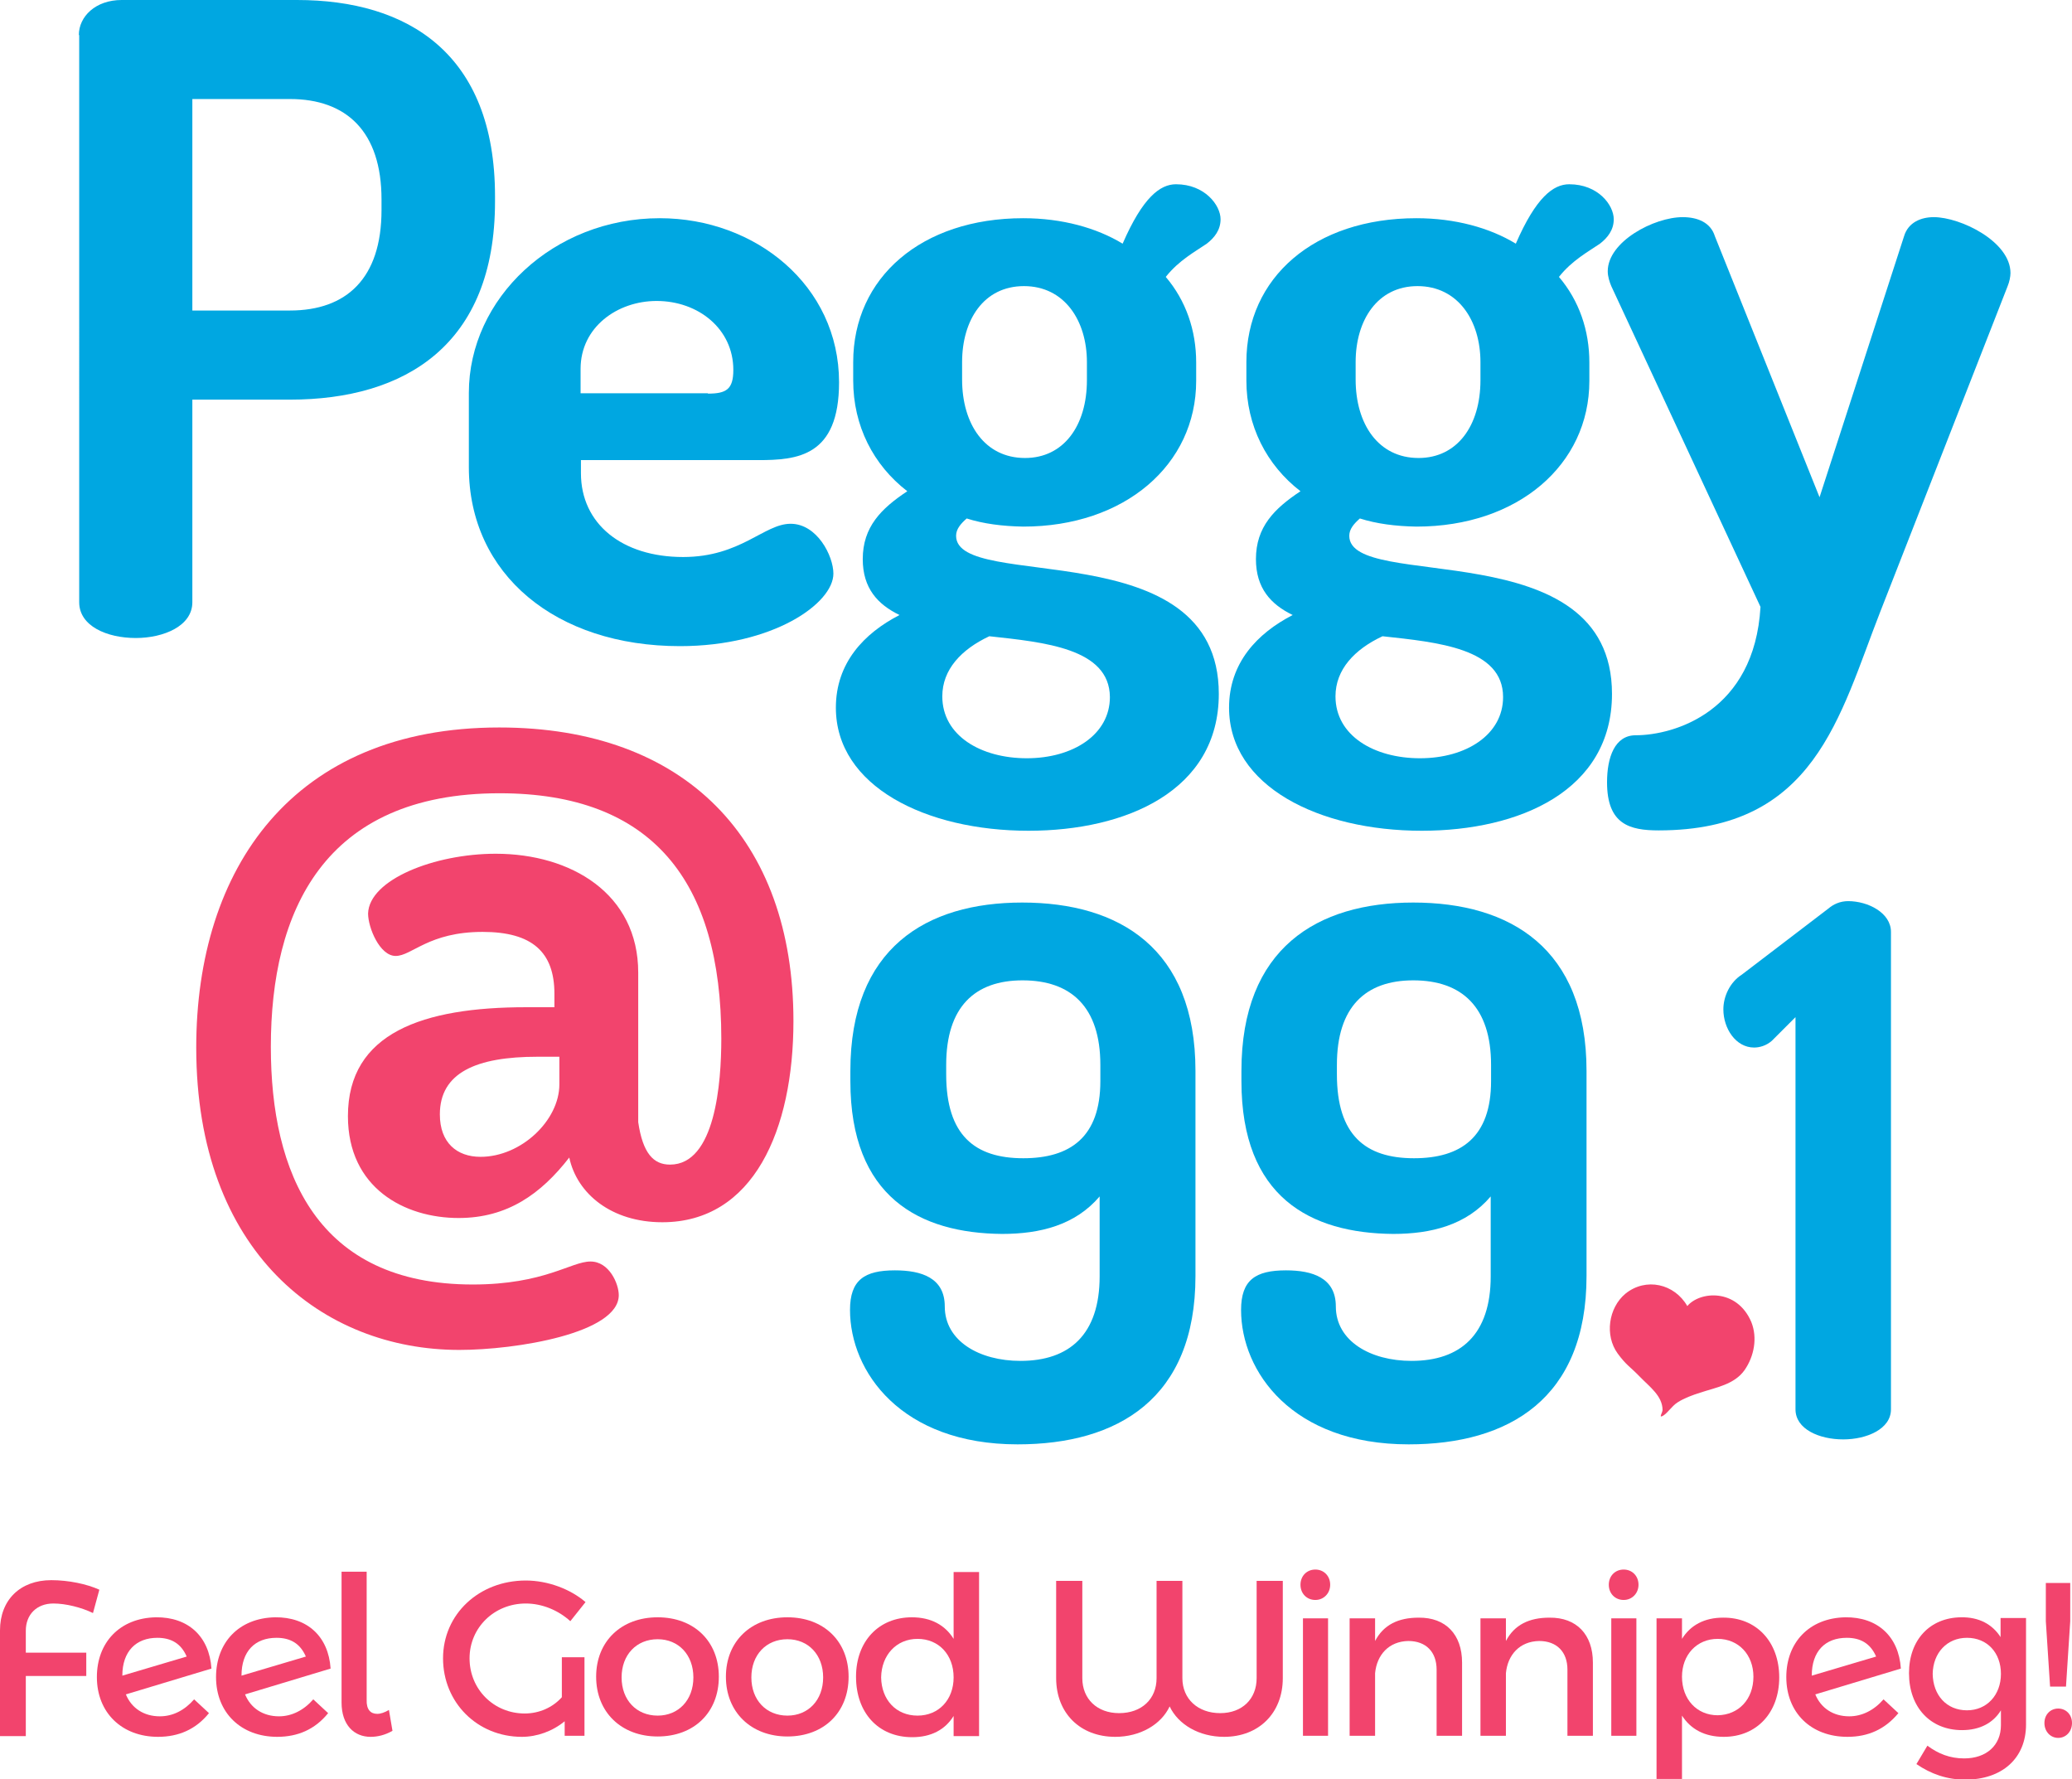
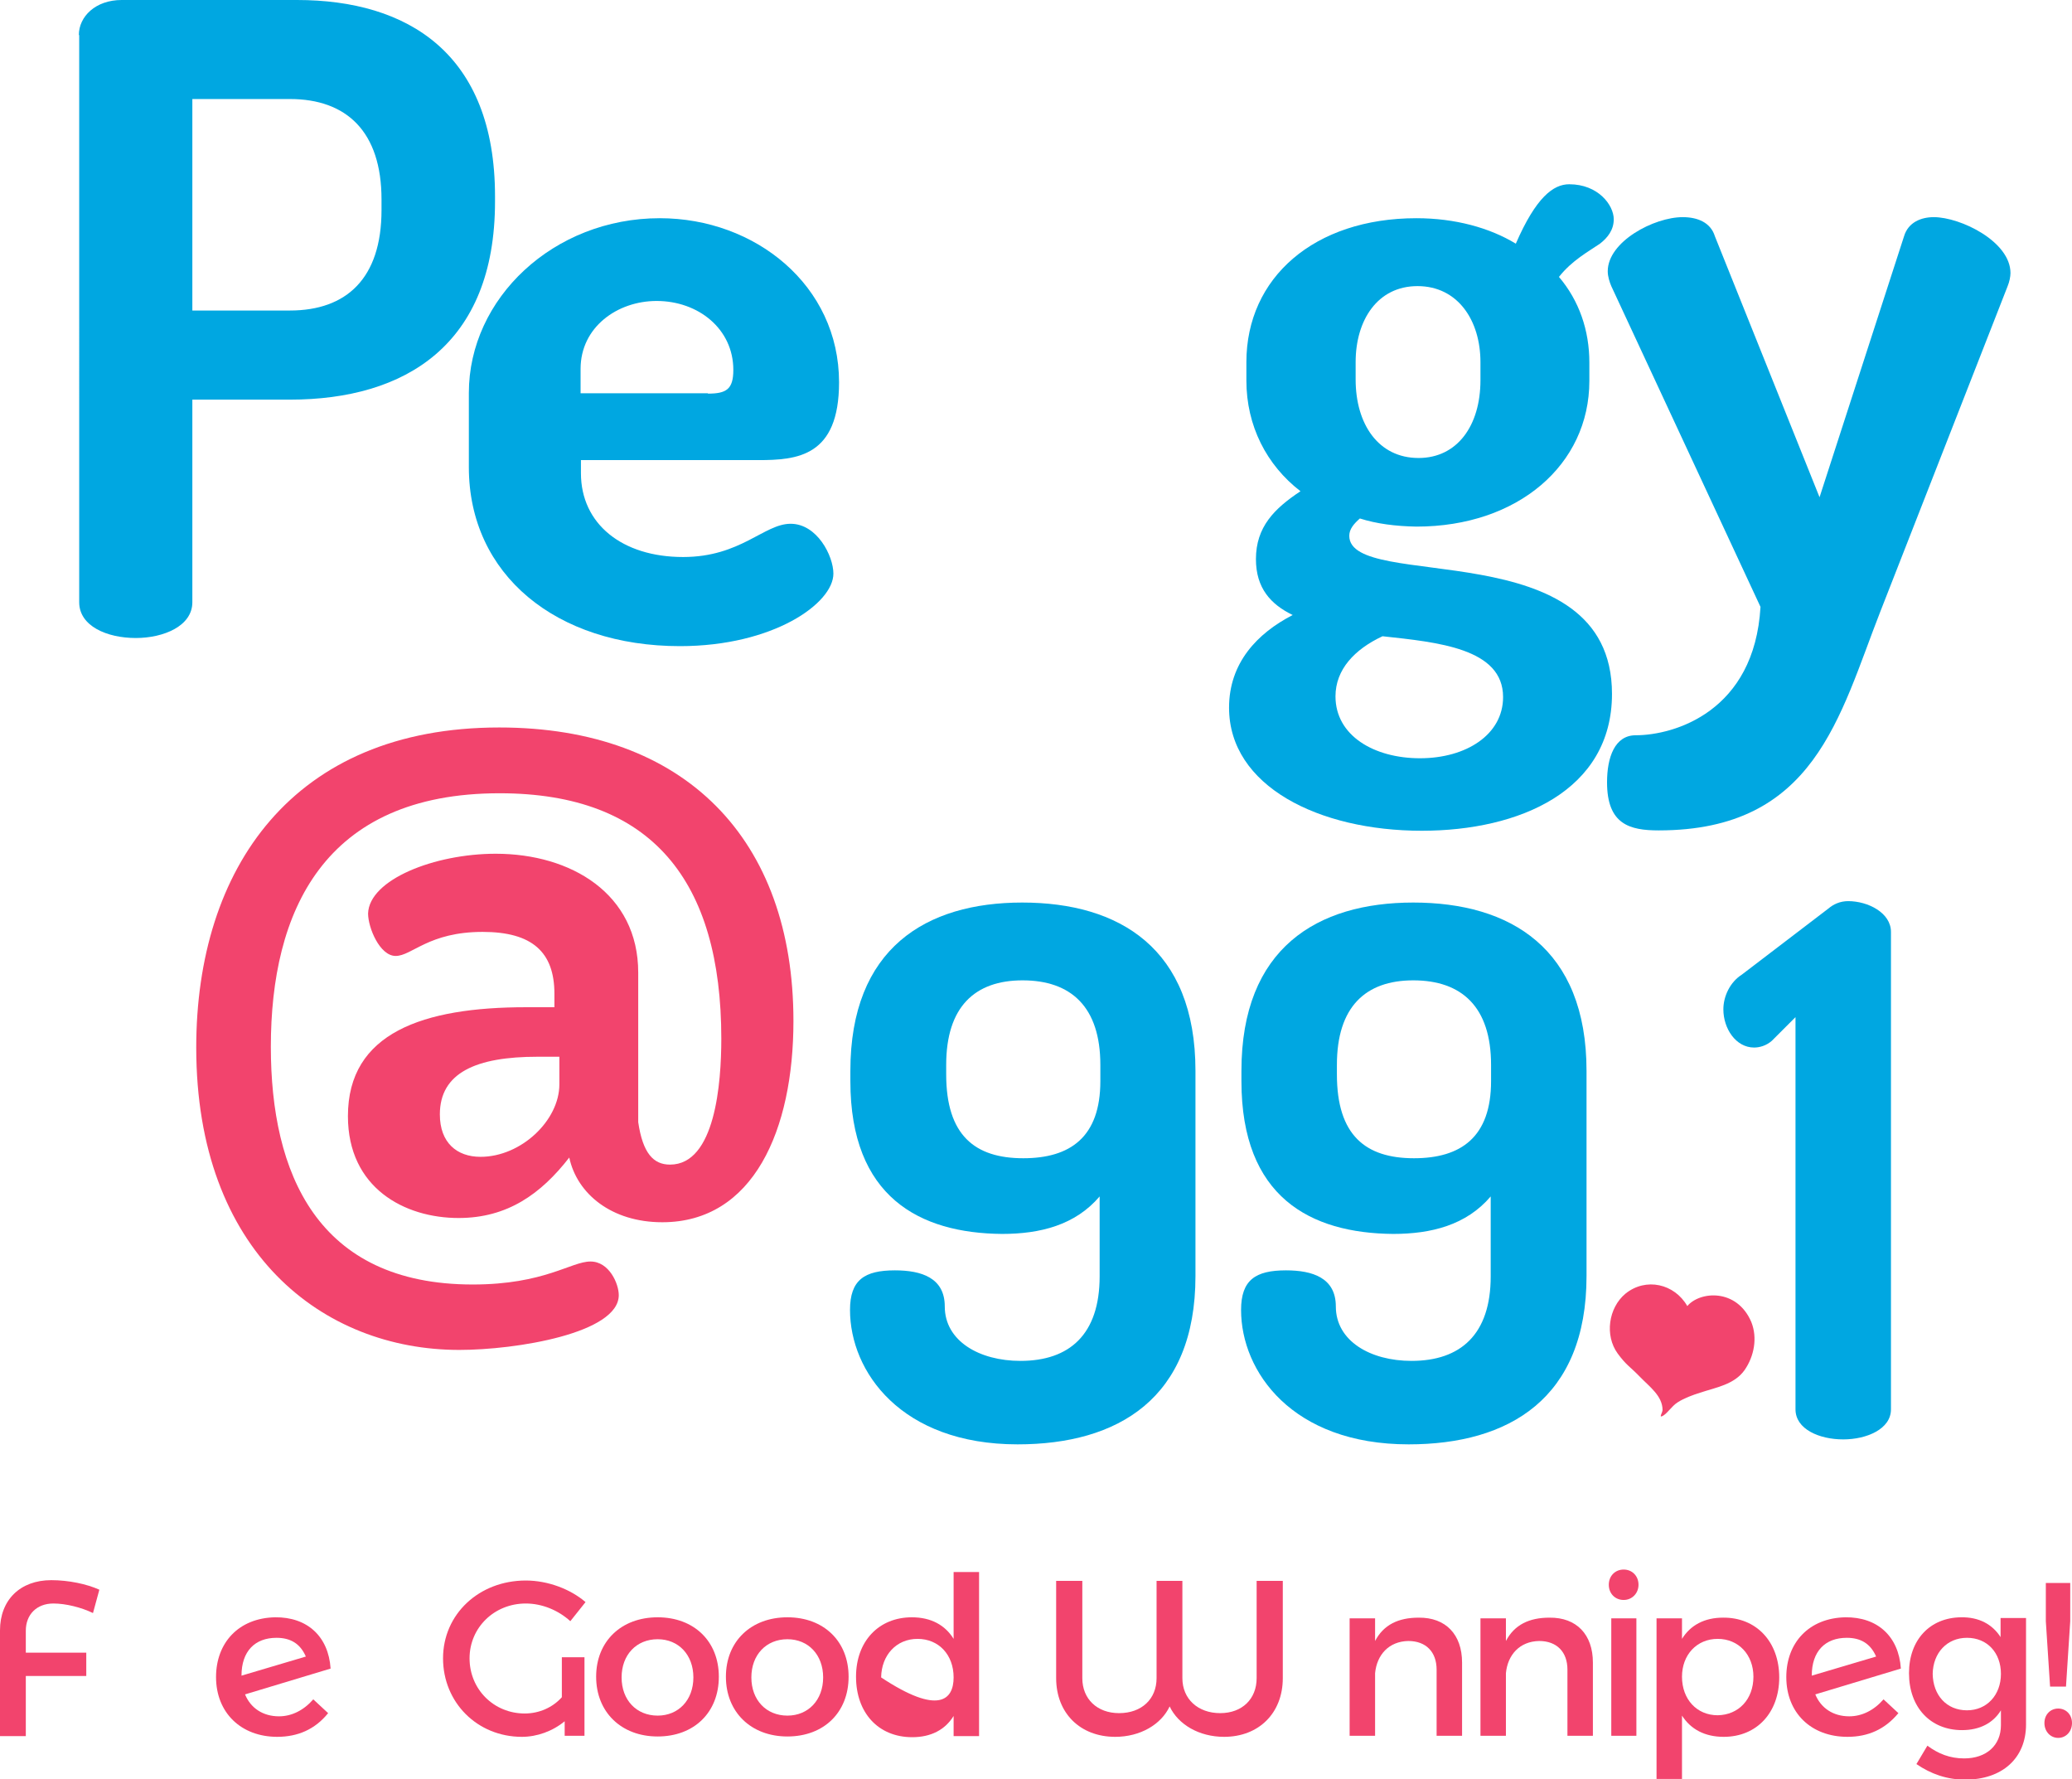
<svg xmlns="http://www.w3.org/2000/svg" version="1.1" id="Layer_1" x="0px" y="0px" viewBox="0 0 586 503.1" style="enable-background:new 0 0 586 503.1;" xml:space="preserve">
  <style type="text/css">
	.st0{fill:#F2446D;}
	.st1{fill:#00A7E1;}
</style>
  <g>
    <path class="st0" d="M477.2,369.3c-3.6-6.3-11.7-8.2-17.5-3.5c-4.8,4-5.9,11.8-2.2,16.9c2.5,3.4,3.4,3.6,6.3,6.6   c2.7,2.8,6.4,5.4,6.4,9.4c0,0.6-0.9,2-0.3,1.8c1.4-0.4,2.8-2.9,4.6-4c1.9-1.2,4.1-2,6.3-2.7c4.5-1.5,9.7-2.3,12.6-6.4   c2.7-3.9,3.7-9.1,1.9-13.6C491.2,364.2,480.7,365.1,477.2,369.3" />
    <path class="st1" d="M22.3,9.9C22.3,4.7,27,0,34.4,0H84c31.3,0,56,15.1,56,55.5V57c0,40.5-25.4,56-58,56H54.4v57.3   c0,6.7-8.1,10.1-16,10.1c-8.2,0-16-3.4-16-10.1V9.9z M54.4,28.1v59.7H82c16,0,25.9-9.1,25.9-28.4v-3c0-19.2-9.9-28.4-25.9-28.4   H54.4z" />
    <path class="st1" d="M237.3,108.1c0,21-11.8,22-22.9,22h-50.1v3.7c0,14.3,11.6,23.7,28.9,23.7c16.3,0,22.9-9.4,30.4-9.4   s12.1,9.1,12.1,14.1c0,8.4-17,20.5-43.4,20.5c-35,0-59.7-20.2-59.7-50.6v-21c0-26.7,23.9-49.4,54-49.4   C213.6,61.7,237.3,80.7,237.3,108.1 M200.2,111.3c5.2,0,7.2-1.2,7.2-6.7c0-11.6-9.9-19.5-21.7-19.5c-11.1,0-21.5,7.4-21.5,19.2v6.9   H200.2z" />
-     <path class="st1" d="M273.4,146.6c-1.7,1.5-3,3-3,4.9c0,16,74.3-1.5,74.3,44.7c0,27.4-26.2,38.7-53.8,38.7   c-29.1,0-54.5-12.6-54.5-34.8c0-12.6,7.9-21,18-26.2c-6.2-3-10.4-7.6-10.4-15.8c0-9.1,5.2-14.3,12.6-19.2   c-9.6-7.4-15.3-18.5-15.3-31.3v-5.2c0-23.9,19.3-40.7,48.1-40.7c10.9,0,20.7,2.7,28.1,7.2c5.7-13.1,10.6-16.8,15.1-16.8   c8.1,0,12.6,5.9,12.6,9.9c0,3-1.7,5.2-3.9,6.9c-3.2,2.2-7.9,4.7-11.6,9.4c5.7,6.7,8.6,15.1,8.6,24.2v5.2   c0,23.7-20.2,41.2-48.9,41.2C283.5,148.8,278.1,148.1,273.4,146.6 M279.8,179.9c-7.9,3.7-13.3,9.4-13.3,17   c0,11.1,10.9,17.5,23.9,17.5c13.1,0,23.5-6.7,23.5-17.3C313.8,183.3,295.3,181.6,279.8,179.9 M307.4,102.4   c0-11.8-6.4-21.5-17.8-21.5c-11.4,0-17.5,9.6-17.5,21.5v4.9c0,12.6,6.4,22.2,17.8,22.2c10.9,0,17.5-9.1,17.5-22V102.4z" />
    <path class="st1" d="M384.6,146.6c-1.7,1.5-3,3-3,4.9c0,16,74.3-1.5,74.3,44.7c0,27.4-26.2,38.7-53.8,38.7   c-29.1,0-54.5-12.6-54.5-34.8c0-12.6,7.9-21,18-26.2c-6.2-3-10.4-7.6-10.4-15.8c0-9.1,5.2-14.3,12.6-19.2   c-9.6-7.4-15.3-18.5-15.3-31.3v-5.2c0-23.9,19.2-40.7,48.1-40.7c10.9,0,20.7,2.7,28.1,7.2c5.7-13.1,10.6-16.8,15.1-16.8   c8.2,0,12.6,5.9,12.6,9.9c0,3-1.7,5.2-3.9,6.9c-3.2,2.2-7.9,4.7-11.6,9.4c5.7,6.7,8.6,15.1,8.6,24.2v5.2   c0,23.7-20.2,41.2-48.9,41.2C394.7,148.8,389.3,148.1,384.6,146.6 M391,179.9c-7.9,3.7-13.3,9.4-13.3,17   c0,11.1,10.9,17.5,23.9,17.5c13.1,0,23.5-6.7,23.5-17.3C425.1,183.3,406.6,181.6,391,179.9 M418.7,102.4c0-11.8-6.4-21.5-17.8-21.5   c-11.3,0-17.5,9.6-17.5,21.5v4.9c0,12.6,6.4,22.2,17.8,22.2c10.9,0,17.5-9.1,17.5-22V102.4z" />
    <path class="st1" d="M455.7,80.9c-0.5-1.2-1-2.7-1-4.2c0-8.4,13.1-15.3,21.2-15.3c4.2,0,7.9,1.5,9.1,5.4l29.6,73.8l23.9-73.8   c1.2-4,4.9-5.4,8.4-5.4c7.6,0,21.7,6.9,21.7,15.8c0,1-0.3,2.5-0.8,3.7l-36,92c-11.6,29.6-18.5,61.9-62.7,61.9   c-8.2,0-14.6-1.7-14.6-13.6c0-7.1,2.2-13.3,8.1-13.3c10.9,0,33.6-6.7,35.3-36.3L455.7,80.9z" />
    <path class="st1" d="M240.5,305.7v-2.9c0-34.7,21.4-47.6,48.6-47.6c27.4,0,49,12.9,49,47.6v58c0,34.7-22,47.6-50.3,47.6   c-33,0-47.4-20.6-47.4-38c0-8.5,4.1-11.2,12.7-11.2c7.5,0,14.1,2.1,14.1,10.2c0,9.8,9.8,15.4,21.4,15.4c13.9,0,22.4-7.5,22.4-23.9   v-22.6c-6.9,8.1-16.8,10.6-27.6,10.6C260.1,348.7,240.5,338.5,240.5,305.7 M311.2,301.1c0-16.4-8.3-23.9-22-23.9   c-13.5,0-21.6,7.5-21.6,23.9v2.7c0,17.2,8.1,23.7,21.8,23.7c13.3,0,21.8-6,21.8-21.8V301.1z" />
    <path class="st1" d="M351.1,305.7v-2.9c0-34.7,21.4-47.6,48.6-47.6c27.4,0,49,12.9,49,47.6v58c0,34.7-22,47.6-50.3,47.6   c-33,0-47.4-20.6-47.4-38c0-8.5,4.1-11.2,12.7-11.2c7.5,0,14.1,2.1,14.1,10.2c0,9.8,9.8,15.4,21.4,15.4c13.9,0,22.4-7.5,22.4-23.9   v-22.6c-6.9,8.1-16.8,10.6-27.6,10.6C370.6,348.7,351.1,338.5,351.1,305.7 M421.7,301.1c0-16.4-8.3-23.9-22-23.9   c-13.5,0-21.6,7.5-21.6,23.9v2.7c0,17.2,8.1,23.7,21.8,23.7c13.3,0,21.8-6,21.8-21.8V301.1z" />
    <path class="st1" d="M507.8,287.6l-6.7,6.7c-1.6,1.4-3.5,1.9-5,1.9c-5.2,0-8.7-5.4-8.7-10.8c0-3.7,1.9-7.7,5.2-9.8l24.5-18.7   c1.4-1.2,3.3-2.1,5.6-2.1c5.6,0,12.1,3.3,12.1,8.7v135c0,5.6-6.9,8.5-13.5,8.5c-6.8,0-13.5-2.9-13.5-8.5V287.6z" />
    <path class="st0" d="M140.2,241.4c21.3,0,40.3,11.3,40.3,33.6v42.3c1.3,8.8,4.3,12,9,12c12.8,0,14.5-23.1,14.5-35.6   c0-44.6-19.6-69.4-62.7-69.4c-49.9,0-64.7,33.6-64.7,71.7c0,35.6,13,67.2,57.1,67.2c20.3,0,27.8-6.5,33.3-6.5c5.3,0,8,6.3,8,9.5   c0,10.8-29.1,15.5-45.1,15.5c-38.6,0-74.4-27.6-74.4-85.5c0-50.6,27.3-90.5,85.7-90.5c52.6,0,83.2,31.6,83.2,83   c0,30.8-11.3,56.9-37.1,56.9c-14.3,0-24.1-8-26.3-18.3c-8,10.3-17.5,17.1-31.3,17.1c-15.3,0-31.3-8.5-31.3-28.8   c0-23.6,21.3-30.8,50.4-30.8h8V281c0-11.8-6.3-17.5-20.3-17.5c-15.3,0-20,6.8-24.6,6.8c-4.5,0-7.8-8-7.8-12   C104.4,248.7,122.9,241.4,140.2,241.4 M158.3,298.8H152c-17.3,0-27.6,4.5-27.6,16.3c0,8,4.8,12,11.5,12c11.5,0,22.3-10.3,22.3-20.5   V298.8z" />
    <path class="st0" d="M7.3,461.1v6.2h17.1v6.6H7.3v17H0V461c0-8.6,5.7-14.2,14.5-14.2c4.9,0,10.1,1.1,13.6,2.7l-1.8,6.6   c-3.3-1.6-7.7-2.7-11.2-2.7C10.4,453.4,7.3,456.5,7.3,461.1" />
-     <path class="st0" d="M54.9,480.5l4.2,3.9c-3.7,4.6-8.6,6.7-14.4,6.7c-10.2,0-17.3-6.8-17.3-16.9c0-9.7,6.4-16.7,16.7-16.9   c9.1-0.1,15.1,5.4,15.7,14.5l-24.2,7.3c1.6,3.9,5.1,6.2,9.6,6.2C48.9,485.3,52.2,483.6,54.9,480.5 M34.6,473.8L34.6,473.8l18.2-5.4   c-1.6-3.7-4.4-5.3-8.3-5.3C38.5,463.1,34.6,466.9,34.6,473.8" />
    <path class="st0" d="M88.6,480.5l4.2,3.9c-3.7,4.6-8.6,6.7-14.4,6.7c-10.2,0-17.3-6.8-17.3-16.9c0-9.7,6.4-16.7,16.7-16.9   c9.1-0.1,15.1,5.4,15.7,14.5l-24.2,7.3c1.6,3.9,5.1,6.2,9.6,6.2C82.5,485.3,85.9,483.6,88.6,480.5 M68.3,473.8L68.3,473.8l18.2-5.4   c-1.6-3.7-4.4-5.3-8.3-5.3C72.1,463.1,68.3,466.9,68.3,473.8" />
-     <path class="st0" d="M106.7,484.6c1,0,2.1-0.4,3.3-1.1l1,5.9c-2.1,1.2-4.2,1.7-6.2,1.7c-4.6,0-8.2-3.3-8.2-9.7v-37h7.1v36.2   C103.6,483.4,104.8,484.6,106.7,484.6" />
    <path class="st0" d="M158.9,468.6h6.4v22.2h-5.6v-4.1c-3.4,2.8-7.8,4.4-12.1,4.4c-12.6,0-22.3-9.7-22.3-22.2   c0-12.5,10.2-22,23.4-22c6.2,0,12.6,2.4,16.9,6.1l-4.3,5.4c-3.4-3.1-8-5-12.6-5c-8.9,0-15.9,6.8-15.9,15.5   c0,8.8,6.9,15.6,15.6,15.6c4.1,0,7.9-1.7,10.5-4.6V468.6z" />
    <path class="st0" d="M203.3,474.1c0,10.1-7,16.9-17.3,16.9c-10.3,0-17.4-6.9-17.4-16.9c0-10,7.1-16.8,17.4-16.8   C196.3,457.3,203.3,464.1,203.3,474.1 M175.8,474.3c0,6.4,4.2,10.8,10.2,10.8c5.9,0,10.1-4.4,10.1-10.8c0-6.4-4.2-10.8-10.1-10.8   C180,463.5,175.8,467.9,175.8,474.3" />
    <path class="st0" d="M240,474.1c0,10.1-7,16.9-17.3,16.9c-10.3,0-17.4-6.9-17.4-16.9c0-10,7.1-16.8,17.4-16.8   C233,457.3,240,464.1,240,474.1 M212.5,474.3c0,6.4,4.2,10.8,10.2,10.8c5.9,0,10.1-4.4,10.1-10.8c0-6.4-4.2-10.8-10.1-10.8   C216.7,463.5,212.5,467.9,212.5,474.3" />
-     <path class="st0" d="M276.9,444.5v46.4h-7.2v-5.7c-2.4,3.9-6.4,6-11.7,6c-9.6,0-15.9-6.9-15.9-17.1c0-10,6.4-16.8,15.8-16.8   c5.4,0,9.4,2.2,11.8,6.1v-18.9H276.9z M269.7,474.3c0-6.4-4.2-10.9-10.2-10.9s-10.2,4.6-10.3,10.9c0.1,6.3,4.2,10.8,10.3,10.8   C265.5,485.1,269.7,480.6,269.7,474.3" />
+     <path class="st0" d="M276.9,444.5v46.4h-7.2v-5.7c-2.4,3.9-6.4,6-11.7,6c-9.6,0-15.9-6.9-15.9-17.1c0-10,6.4-16.8,15.8-16.8   c5.4,0,9.4,2.2,11.8,6.1v-18.9H276.9z M269.7,474.3c0-6.4-4.2-10.9-10.2-10.9s-10.2,4.6-10.3,10.9C265.5,485.1,269.7,480.6,269.7,474.3" />
    <path class="st0" d="M346.2,491.1c-7.1,0-13-3.5-15.4-8.6c-2.4,5.1-8.3,8.6-15.4,8.6c-9.9,0-16.7-6.7-16.7-16.6v-27.5h7.4v27.5   c0,5.9,4.2,9.9,10.4,9.9c6.4,0,10.6-4,10.6-9.9v-27.5h7.3v27.5c0,5.9,4.4,9.9,10.7,9.9c6.2,0,10.3-4,10.3-9.9v-27.5h7.4v27.5   C362.8,484.4,356,491.1,346.2,491.1" />
-     <path class="st0" d="M376.2,448.1c0,2.4-1.8,4.3-4.2,4.3c-2.4,0-4.2-1.8-4.2-4.3c0-2.5,1.8-4.3,4.2-4.3   C374.4,443.8,376.2,445.6,376.2,448.1 M375.6,490.8h-7.1v-33.2h7.1V490.8z" />
    <path class="st0" d="M413.5,470.1v20.7h-7.2v-18.7c0-5-3-8.1-8-8.1c-5.5,0.1-8.9,3.9-9.4,9.1v17.7h-7.2v-33.2h7.2v6.4   c2.4-4.6,6.6-6.6,12.3-6.6C408.9,457.3,413.5,462.2,413.5,470.1" />
    <path class="st0" d="M450.5,470.1v20.7h-7.2v-18.7c0-5-3-8.1-8-8.1c-5.5,0.1-8.9,3.9-9.4,9.1v17.7h-7.2v-33.2h7.2v6.4   c2.4-4.6,6.6-6.6,12.3-6.6C445.9,457.3,450.5,462.2,450.5,470.1" />
    <path class="st0" d="M463.4,448.1c0,2.4-1.8,4.3-4.2,4.3c-2.4,0-4.2-1.8-4.2-4.3c0-2.5,1.8-4.3,4.2-4.3   C461.6,443.8,463.4,445.6,463.4,448.1 M462.8,490.8h-7.1v-33.2h7.1V490.8z" />
    <path class="st0" d="M503.2,474.3c0,9.9-6.3,16.8-15.7,16.8c-5.3,0-9.3-2.1-11.8-6v17.9h-7.2v-45.4h7.2v5.8c2.4-3.9,6.4-6,11.6-6   C496.7,457.3,503.2,464.2,503.2,474.3 M495.9,474.1c0-6.2-4.2-10.7-10.1-10.7c-5.9,0-10.1,4.5-10.1,10.7c0,6.4,4.2,10.9,10.1,10.9   C491.7,484.9,495.9,480.5,495.9,474.1" />
    <path class="st0" d="M532.7,480.5l4.2,3.9c-3.8,4.6-8.6,6.7-14.4,6.7c-10.3,0-17.3-6.8-17.3-16.9c0-9.7,6.4-16.7,16.7-16.9   c9.1-0.1,15.1,5.4,15.7,14.5l-24.2,7.3c1.6,3.9,5.1,6.2,9.6,6.2C526.6,485.3,530,483.6,532.7,480.5 M512.4,473.8L512.4,473.8   l18.2-5.4c-1.6-3.7-4.4-5.3-8.3-5.3C516.2,463.1,512.4,466.9,512.4,473.8" />
    <path class="st0" d="M573,457.6v30c0,9.6-6.8,15.6-17.2,15.6c-5.2,0-9.7-1.6-13.8-4.4l3.1-5.2c3.1,2.3,6.4,3.6,10.4,3.6   c6.3,0,10.4-3.7,10.4-9.4v-4.2c-2.2,3.6-6,5.6-11,5.6c-9,0-15-6.5-15-16.1c0-9.4,5.9-15.7,14.7-15.8c5.1-0.1,8.9,2,11.2,5.6v-5.4   H573z M565.9,473.3c0-6-3.9-10.2-9.6-10.2c-5.7,0-9.6,4.3-9.7,10.2c0.1,6,3.9,10.3,9.7,10.3C561.9,483.6,565.9,479.3,565.9,473.3" />
    <path class="st0" d="M586,487.2c0,2.4-1.7,4.2-3.9,4.2c-2.2,0-3.9-1.8-3.9-4.2c0-2.4,1.7-4.1,3.9-4.1   C584.3,483.1,586,484.8,586,487.2 M585.5,447.6v10.8l-1.2,18.5h-4.5l-1.2-18.5v-10.8H585.5z" />
  </g>
</svg>